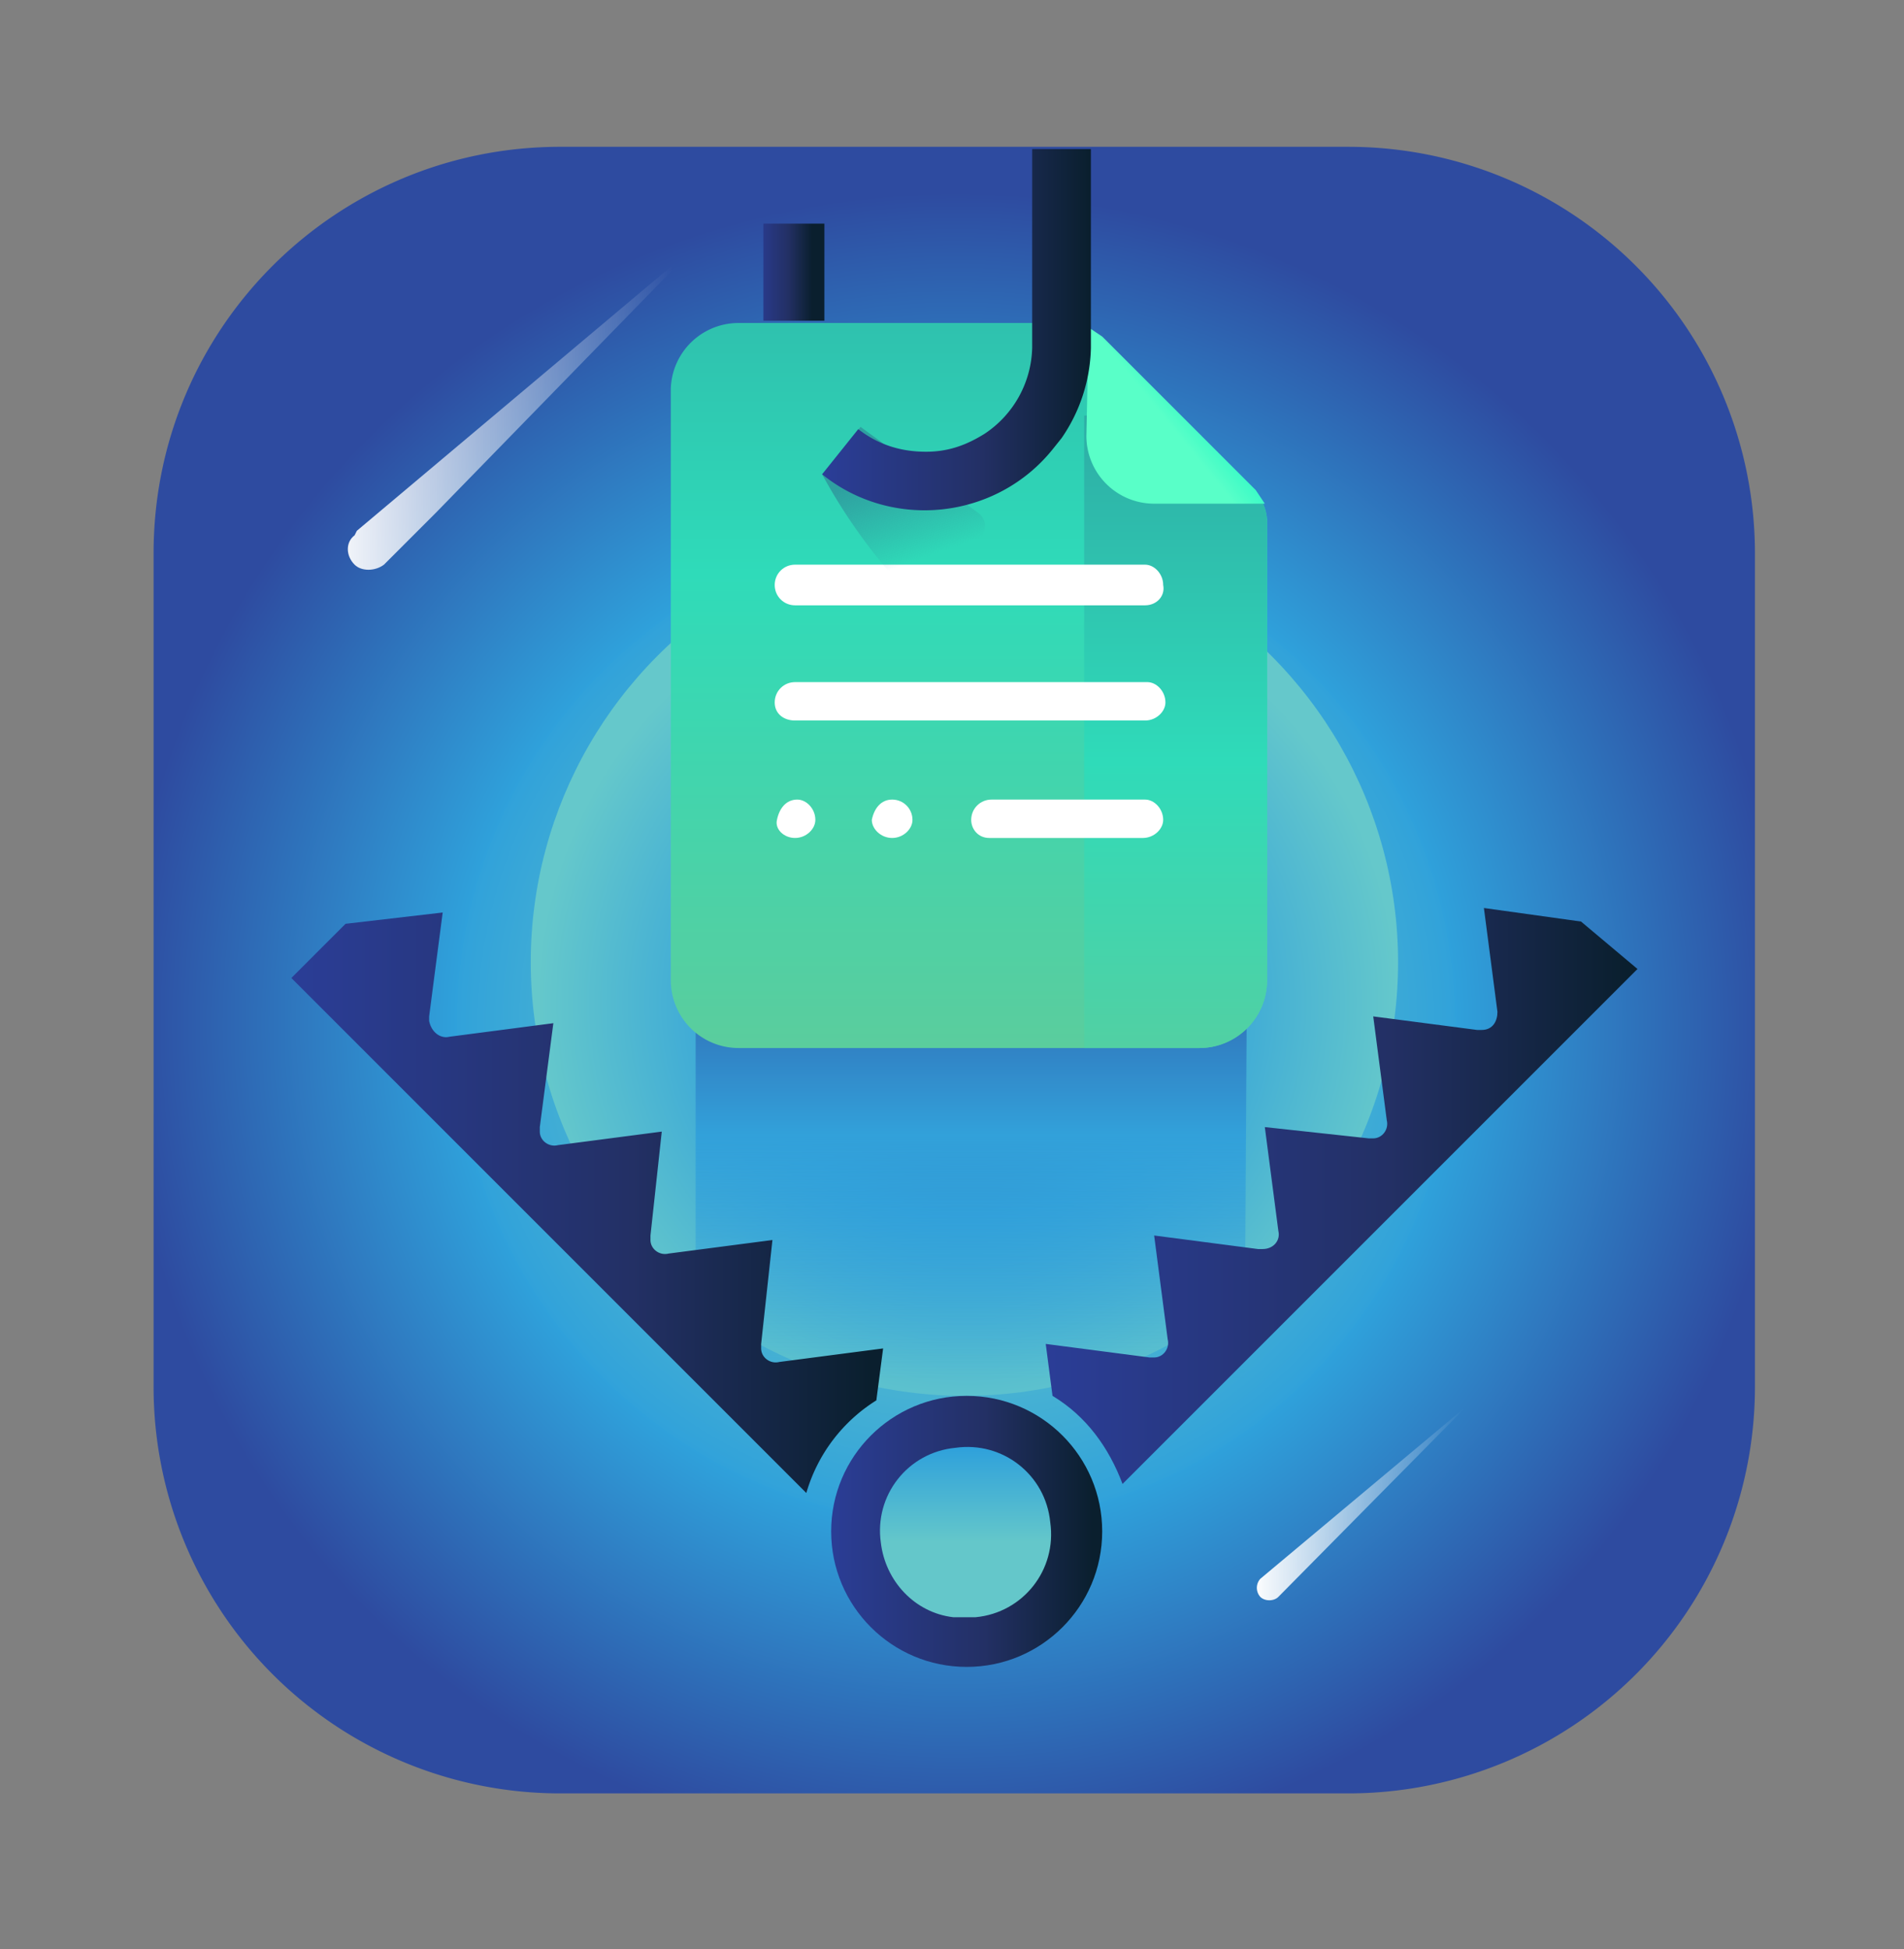
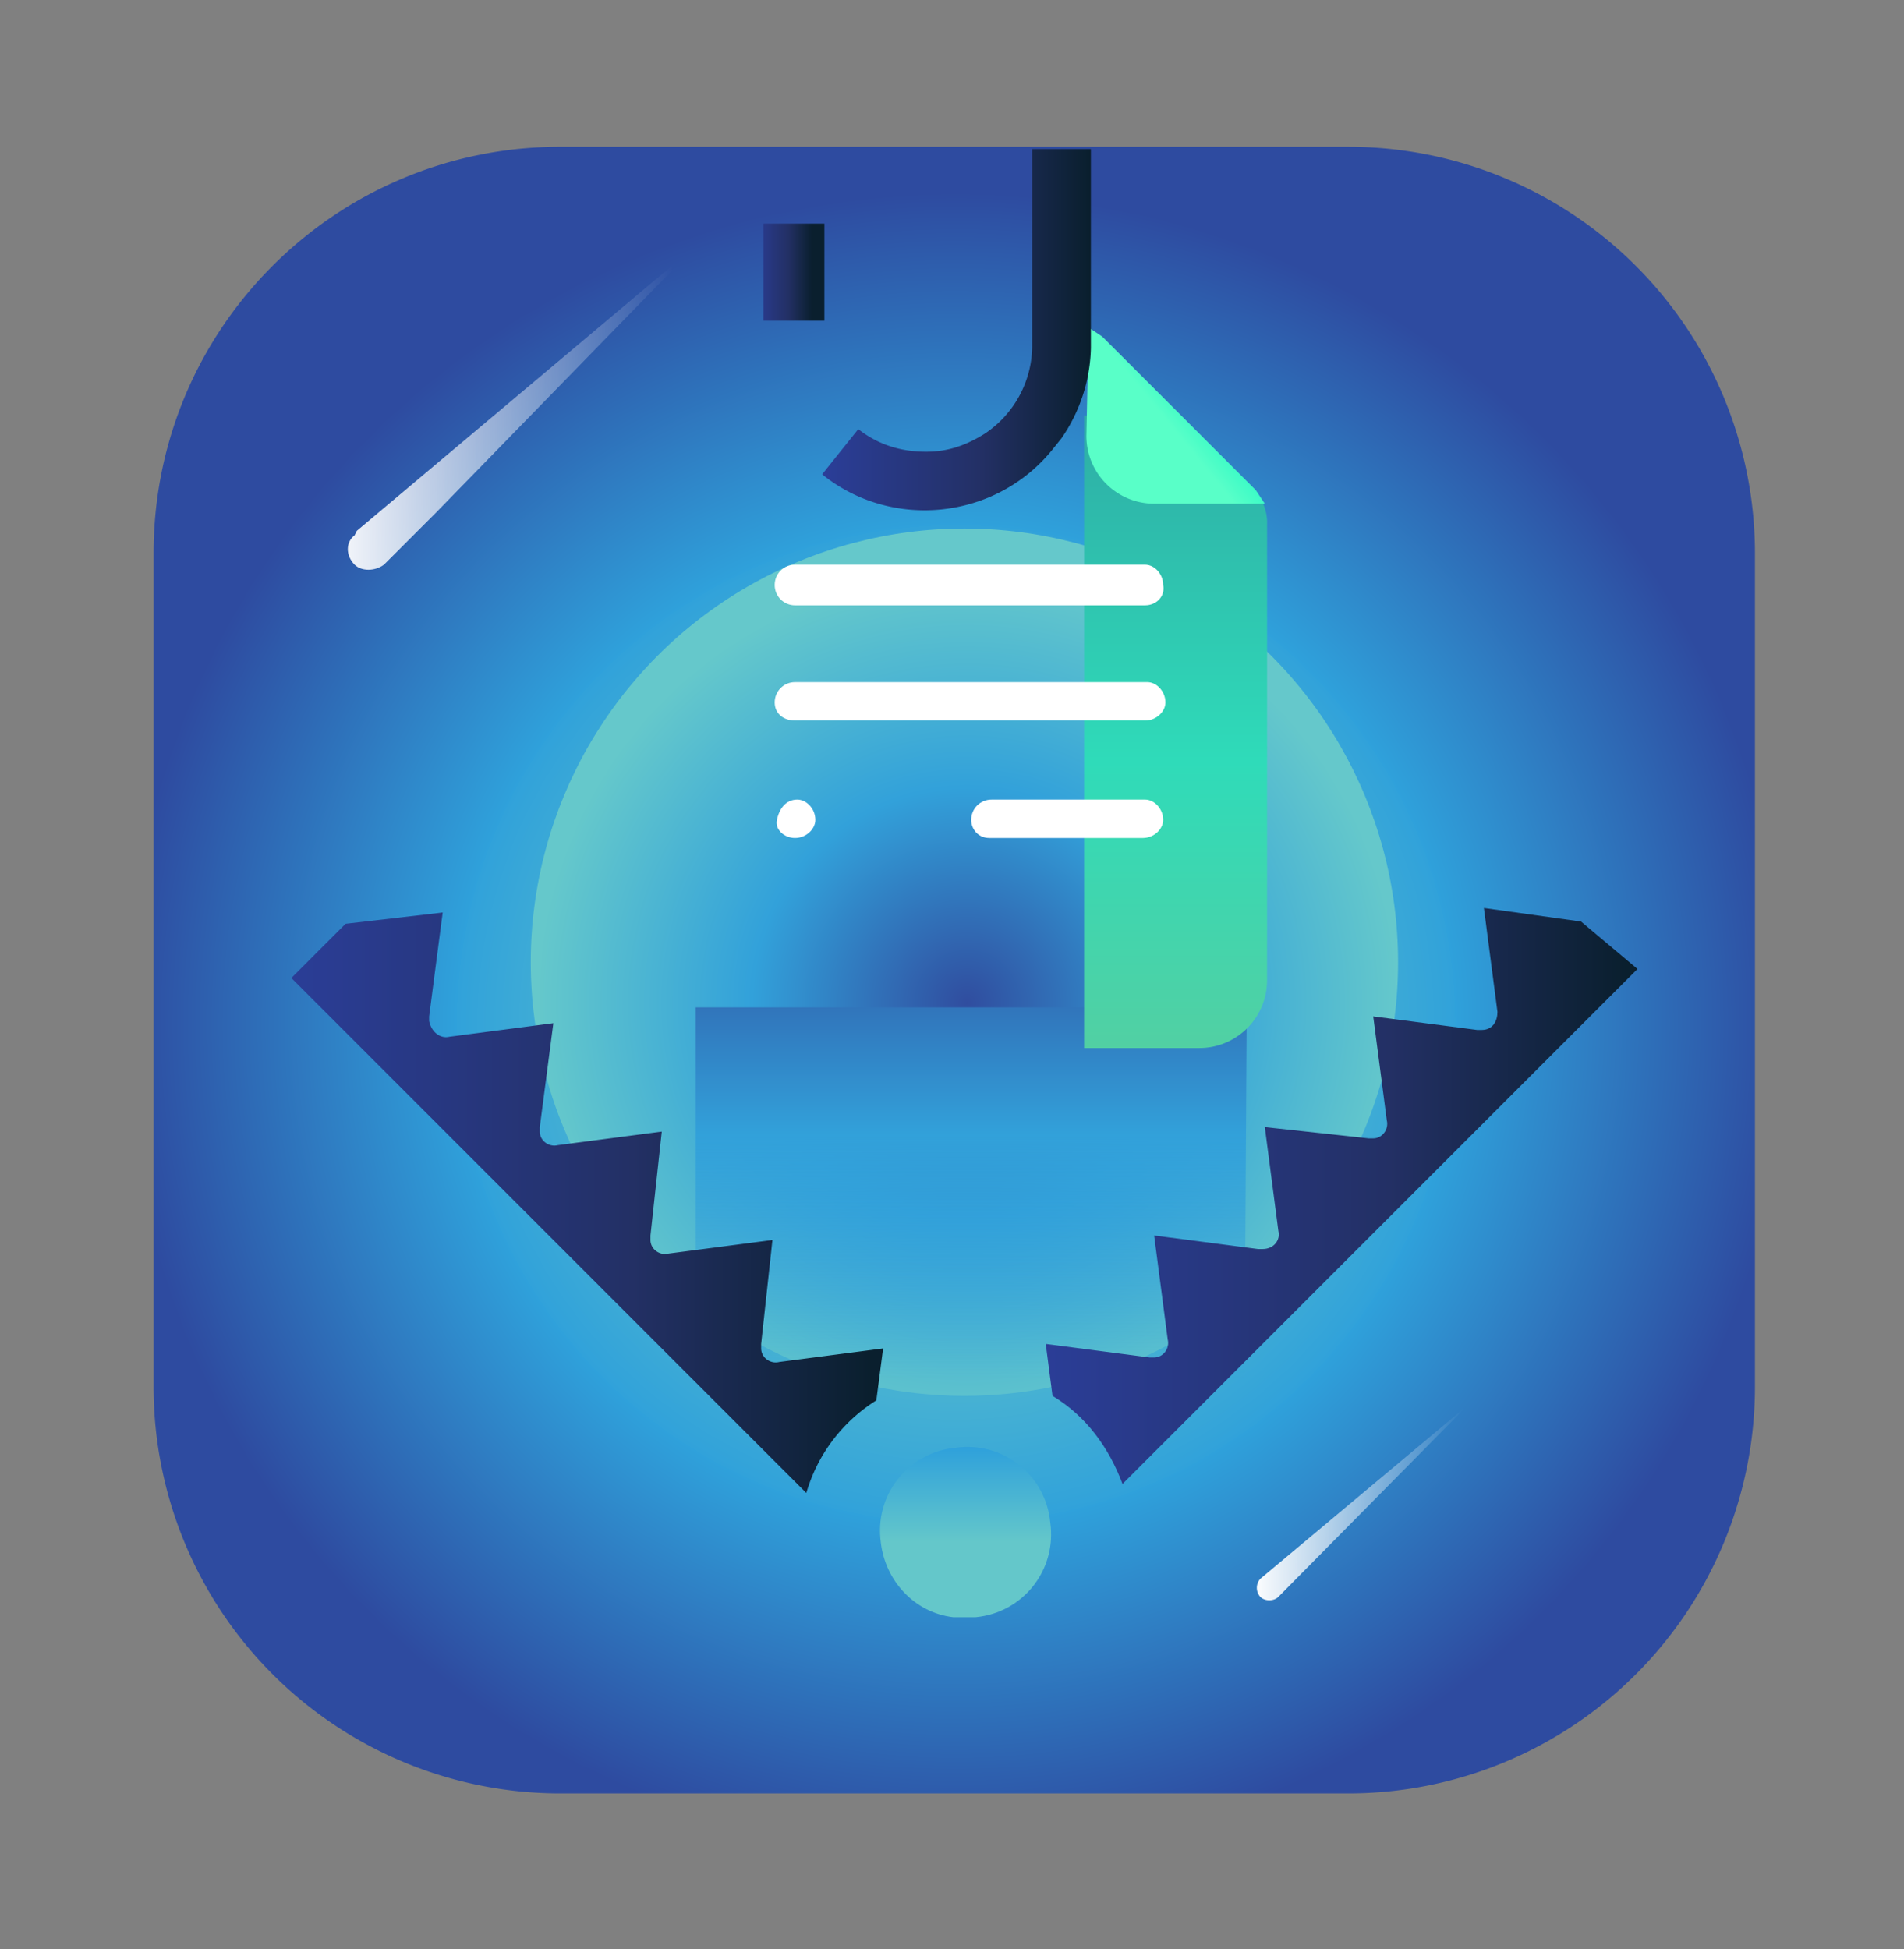
<svg xmlns="http://www.w3.org/2000/svg" viewBox="0 0 84.3 86.3" enable-background="new 0 0 84.3 86.3">
  <rect x="0" y="0" width="84.3" height="86.3" fill="#808080" stroke="none" />
  <radialGradient id="a" cx="-419.6" cy="6.4" r=".5" gradientTransform="matrix(72.92 0 0 72.88 30639.7 -421.1)" gradientUnits="userSpaceOnUse">
    <stop offset="0" stop-color="#64c7ca" />
    <stop offset=".1" stop-color="#5ec3cc" />
    <stop offset=".4" stop-color="#4db6d1" />
    <stop offset=".6" stop-color="#31a2da" />
    <stop offset=".6" stop-color="#2fa1db" />
    <stop offset="1" stop-color="#2e4ba0" />
  </radialGradient>
  <path d="M24.8 6.5h34.9a18 18 0 0118 18v36.9a18 18 0 01-18 18H24.8a18 18 0 01-18-18V24.5c0-10 8.1-18 18-18z" fill="url(#a)" />
  <linearGradient id="b" gradientUnits="userSpaceOnUse" x1="-398.2" y1="30.3" x2="-397.2" y2="30.3" gradientTransform="matrix(15.42 0 0 14.35 6154.6 -417)">
    <stop offset="0" stop-color="#fff" />
    <stop offset="1" stop-color="#fff" stop-opacity="0" />
  </linearGradient>
  <path d="M15.8 23.5l15.1-12.7-11.6 11.9L17 25c-.4.3-1 .3-1.3 0-.4-.4-.4-1 0-1.3l.1-.2z" fill="url(#b)" />
  <linearGradient id="c" gradientUnits="userSpaceOnUse" x1="-380.2" y1="49.5" x2="-379.2" y2="49.5" gradientTransform="matrix(9.38 0 0 8.73 3621.7 -365.4)">
    <stop offset="0" stop-color="#fff" />
    <stop offset="1" stop-color="#fff" stop-opacity="0" />
  </linearGradient>
  <path d="M55.8 69.9l9.2-7.7-8.4 8.5c-.2.2-.6.2-.8 0a.6.6 0 010-.8z" fill="url(#c)" />
  <radialGradient id="d" cx="-414.3" cy="-10.7" r=".5" gradientTransform="matrix(38.29 0 0 -38.29 15906.3 -365.3)" gradientUnits="userSpaceOnUse">
    <stop offset="0" stop-color="#304d9f" />
    <stop offset=".5" stop-color="#32a1da" />
    <stop offset="1" stop-color="#65c8cb" />
  </radialGradient>
  <circle cx="42.7" cy="42.6" r="19.2" fill="url(#d)" />
  <linearGradient id="e" gradientUnits="userSpaceOnUse" x1="-408" y1="22.6" x2="-408" y2="21.5" gradientTransform="matrix(24.4 0 0 19.63 9997 -382.6)">
    <stop offset="0" stop-color="#32a0da" stop-opacity="0" />
    <stop offset=".5" stop-color="#32a1da" />
    <stop offset="1" stop-color="#304d9f" />
  </linearGradient>
  <path d="M30.8 61.1a25 25 0 0024.3-.1l.1-16.4H30.8v16.5z" fill="url(#e)" />
  <linearGradient id="f" gradientUnits="userSpaceOnUse" x1="-409.2" y1="14.5" x2="-409.2" y2="12.9" gradientTransform="matrix(26.33 0 0 32.16 10817 -415.2)">
    <stop offset="0" stop-color="#64ca97" />
    <stop offset=".5" stop-color="#2fdbb9" />
    <stop offset="1" stop-color="#2ea0a0" />
  </linearGradient>
-   <path d="M32.7 14.3a3 3 0 00-3 2.9v26.2a3 3 0 003 3h20.4a3 3 0 003-3V23.2a2 2 0 00-.6-1.5l-6.8-6.8a2 2 0 00-1.5-.6H32.7z" fill="url(#f)" />
  <linearGradient id="g" gradientUnits="userSpaceOnUse" x1="-372.2" y1="16.5" x2="-372.2" y2="15.1" gradientTransform="matrix(8.04 0 0 28.05 3044.6 -409.5)">
    <stop offset="0" stop-color="#64ca97" />
    <stop offset=".5" stop-color="#2fdbb9" />
    <stop offset="1" stop-color="#2ea0a0" />
  </linearGradient>
  <path d="M48 46.4h5.1a3 3 0 003-3V23.2a2 2 0 00-.6-1.5l-3.3-3.3H48v28z" fill="url(#g)" />
  <linearGradient id="h" gradientUnits="userSpaceOnUse" x1="-400.6" y1="245.6" x2="-400.6" y2="226.3" gradientTransform="matrix(17.2 0 0 1.72 6933 -403.8)">
    <stop offset="0" stop-color="#fff" />
    <stop offset=".5" stop-color="#cce2e6" />
    <stop offset="1" stop-color="#90a1ba" />
  </linearGradient>
  <path d="M35.2 26.8h15.5c.5 0 .9-.4.8-.9 0-.5-.4-.9-.8-.9H35.2c-.5 0-.9.4-.9.9s.4.9.9.9z" fill="url(#h)" />
  <linearGradient id="i" gradientUnits="userSpaceOnUse" x1="-400.6" y1="242.6" x2="-400.6" y2="223.3" gradientTransform="matrix(17.2 0 0 1.72 6933 -398.6)">
    <stop offset="0" stop-color="#fff" />
    <stop offset=".5" stop-color="#cce2e6" />
    <stop offset="1" stop-color="#90a1ba" />
  </linearGradient>
  <path d="M35.2 31.9h15.5c.5 0 .9-.4.9-.8 0-.5-.4-.9-.8-.9H35.2c-.5 0-.9.4-.9.9s.4.8.9.8z" fill="url(#i)" />
  <linearGradient id="j" gradientUnits="userSpaceOnUse" x1="-375.3" y1="239.6" x2="-375.3" y2="220.3" gradientTransform="matrix(8.54 0 0 1.72 3252 -393.5)">
    <stop offset="0" stop-color="#fff" />
    <stop offset=".5" stop-color="#cce2e6" />
    <stop offset="1" stop-color="#90a1ba" />
  </linearGradient>
  <path d="M43.8 37.1h6.8c.5 0 .9-.4.9-.8 0-.5-.4-.9-.8-.9h-6.8c-.5 0-.9.4-.9.9 0 .4.3.8.8.8z" fill="url(#j)" />
  <linearGradient id="k" gradientUnits="userSpaceOnUse" x1="-175.7" y1="239.6" x2="-175.7" y2="220.3" gradientTransform="matrix(1.72 0 0 1.72 337.4 -393.5)">
    <stop offset="0" stop-color="#fff" />
    <stop offset=".5" stop-color="#cce2e6" />
    <stop offset="1" stop-color="#90a1ba" />
  </linearGradient>
  <path d="M35.2 37.1c.5 0 .9-.4.9-.8 0-.5-.4-.9-.8-.9-.5 0-.8.4-.9.9-.1.4.3.8.8.8z" fill="url(#k)" />
  <linearGradient id="l" gradientUnits="userSpaceOnUse" x1="-175.7" y1="239.6" x2="-175.7" y2="220.3" gradientTransform="matrix(1.72 0 0 1.72 341.8 -393.5)">
    <stop offset="0" stop-color="#fff" />
    <stop offset=".5" stop-color="#cce2e6" />
    <stop offset="1" stop-color="#90a1ba" />
  </linearGradient>
-   <path d="M39.5 37.1c.5 0 .9-.4.9-.8 0-.5-.4-.9-.9-.9s-.8.4-.9.9c0 .4.4.8.9.8z" fill="url(#l)" />
  <linearGradient id="m" gradientUnits="userSpaceOnUse" x1="51.7" y1="69.3" x2="57.1" y2="73.7" gradientTransform="matrix(1 0 0 -1 0 88)">
    <stop offset="0" stop-color="#59ffc8" />
    <stop offset=".5" stop-color="#02f2c3" />
    <stop offset="1" stop-color="#3bcccc" />
  </linearGradient>
  <path d="M48.1 19.3a3 3 0 003 3H56l-.4-.6-6.8-6.8-.6-.4-.1 4.8z" fill="url(#m)" />
  <linearGradient id="n" gradientUnits="userSpaceOnUse" x1="-390.2" y1="36.3" x2="-389.2" y2="36.3" gradientTransform="matrix(12 0 0 12 4718.8 -367.7)">
    <stop offset="0" stop-color="#2b3e99" />
    <stop offset=".6" stop-color="#233065" />
    <stop offset="1" stop-color="#0a1f2e" />
  </linearGradient>
-   <circle cx="42.8" cy="67.8" r="6" fill="url(#n)" />
  <linearGradient id="o" gradientUnits="userSpaceOnUse" x1="-409.6" y1="17.1" x2="-408.6" y2="17.1" gradientTransform="matrix(26.16 0 0 25.69 10727.5 -386.8)">
    <stop offset="0" stop-color="#2b3e99" />
    <stop offset=".6" stop-color="#233065" />
    <stop offset="1" stop-color="#0a1f2e" />
  </linearGradient>
  <path d="M38.8 62l.3-2.3-4.6.6c-.4.1-.8-.2-.8-.6v-.2l.5-4.6-4.6.6c-.4.1-.8-.2-.8-.6v-.2l.5-4.6-4.6.6c-.4.1-.8-.2-.8-.6v-.2l.6-4.6-4.6.6c-.4.1-.8-.2-.9-.7V45l.6-4.6-4.3.5-2.4 2.4 22.8 22.8a7.2 7.2 0 013.1-4.1z" fill="url(#o)" />
  <linearGradient id="p" gradientUnits="userSpaceOnUse" x1="-409.6" y1="17.2" x2="-408.6" y2="17.2" gradientTransform="matrix(26.16 0 0 25.7 10761 -389.5)">
    <stop offset="0" stop-color="#2b3e99" />
    <stop offset=".6" stop-color="#233065" />
    <stop offset="1" stop-color="#0a1f2e" />
  </linearGradient>
  <path d="M65.7 40.2l.6 4.6c0 .4-.2.8-.7.8h-.2l-4.6-.6.6 4.6c.1.4-.2.8-.6.8h-.2l-4.6-.5.6 4.6c.1.4-.2.8-.7.8h-.2l-4.6-.6.6 4.6c.1.4-.2.8-.6.8h-.2l-4.6-.6.3 2.3c1.5.9 2.5 2.3 3.1 3.9l22.8-22.8-2.5-2.1-4.3-.6z" fill="url(#p)" />
  <linearGradient id="q" gradientUnits="userSpaceOnUse" x1="-368.8" y1="57.1" x2="-368.8" y2="56" gradientTransform="matrix(7.56 0 0 7.56 2831 -363.4)">
    <stop offset="0" stop-color="#64c7ca" />
    <stop offset=".5" stop-color="#2fa1db" />
    <stop offset="1" stop-color="#2e4ba0" />
  </linearGradient>
  <path d="M39 68.3c-.3-2.1 1.2-4 3.3-4.2 2.1-.3 4 1.2 4.2 3.3.3 2.1-1.2 4-3.3 4.2h-1c-1.7-.2-3-1.6-3.2-3.3z" fill="url(#q)" />
  <linearGradient id="r" gradientUnits="userSpaceOnUse" x1="40.9" y1="24.7" x2="39.5" y2="20.8">
    <stop offset="0" stop-color="#2ea0a0" stop-opacity="0" />
    <stop offset="1" stop-color="#2ea0a0" />
  </linearGradient>
-   <path d="M36.4 21l1.7-2.1 5.2 3.8c1.2.9-1.3 3-3.6 3a25 25 0 01-3.3-4.7z" fill="url(#r)" />
  <linearGradient id="s" gradientUnits="userSpaceOnUse" x1="-389.8" y1="27.2" x2="-388.8" y2="27.2" gradientTransform="matrix(11.86 0 0 15.98 4659.4 -420.4)">
    <stop offset="0" stop-color="#2b3e99" />
    <stop offset=".6" stop-color="#233065" />
    <stop offset="1" stop-color="#0a1f2e" />
  </linearGradient>
  <path d="M36.4 21c3.1 2.5 7.7 2 10.2-1.1l.4-.5a7.3 7.3 0 001.3-4V6.6h-2.6v8.8a4.7 4.7 0 01-2.1 3.8c-.8.5-1.6.8-2.6.8-1.1 0-2.1-.3-3-1l-1.6 2z" fill="url(#s)" />
  <linearGradient id="t" gradientUnits="userSpaceOnUse" x1="-264" y1="100.9" x2="-263" y2="100.9" gradientTransform="matrix(2.65 0 0 4.26 732.9 -417.7)">
    <stop offset="0" stop-color="#2b3e99" />
    <stop offset=".6" stop-color="#233065" />
    <stop offset="1" stop-color="#0a1f2e" />
  </linearGradient>
  <path d="M33.8 9.9v4.3h2.7V9.9" fill="url(#t)" />
</svg>